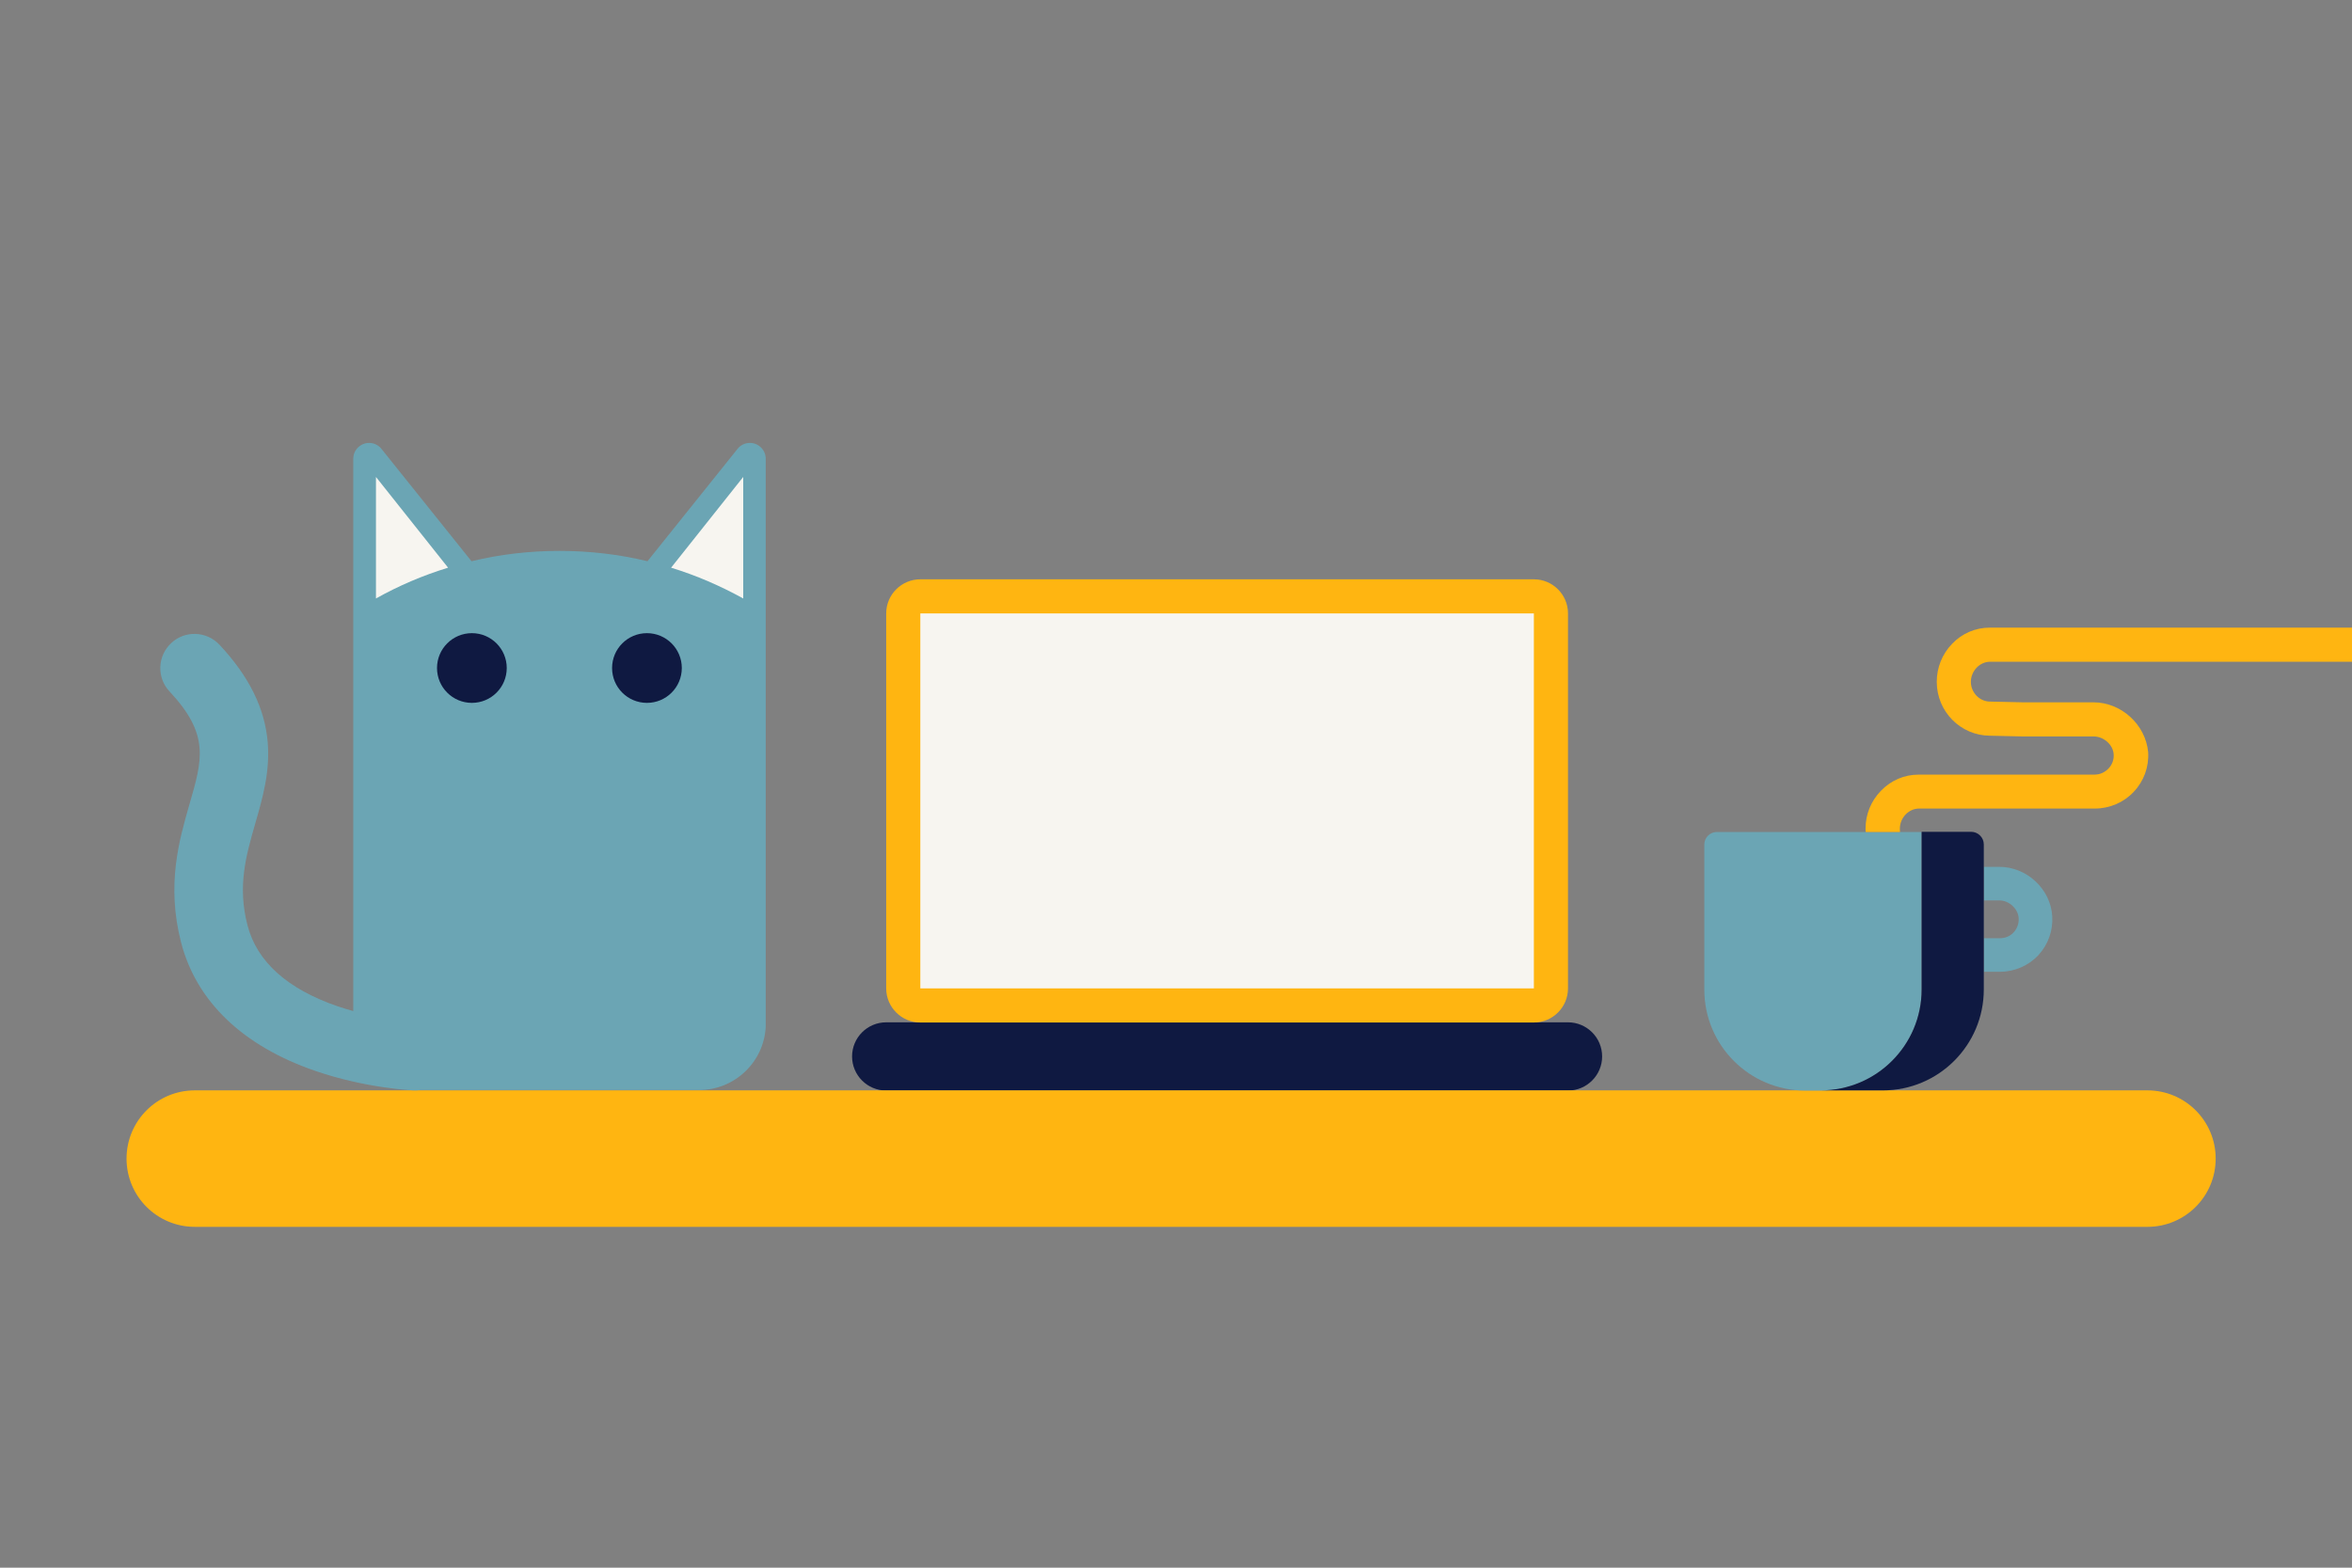
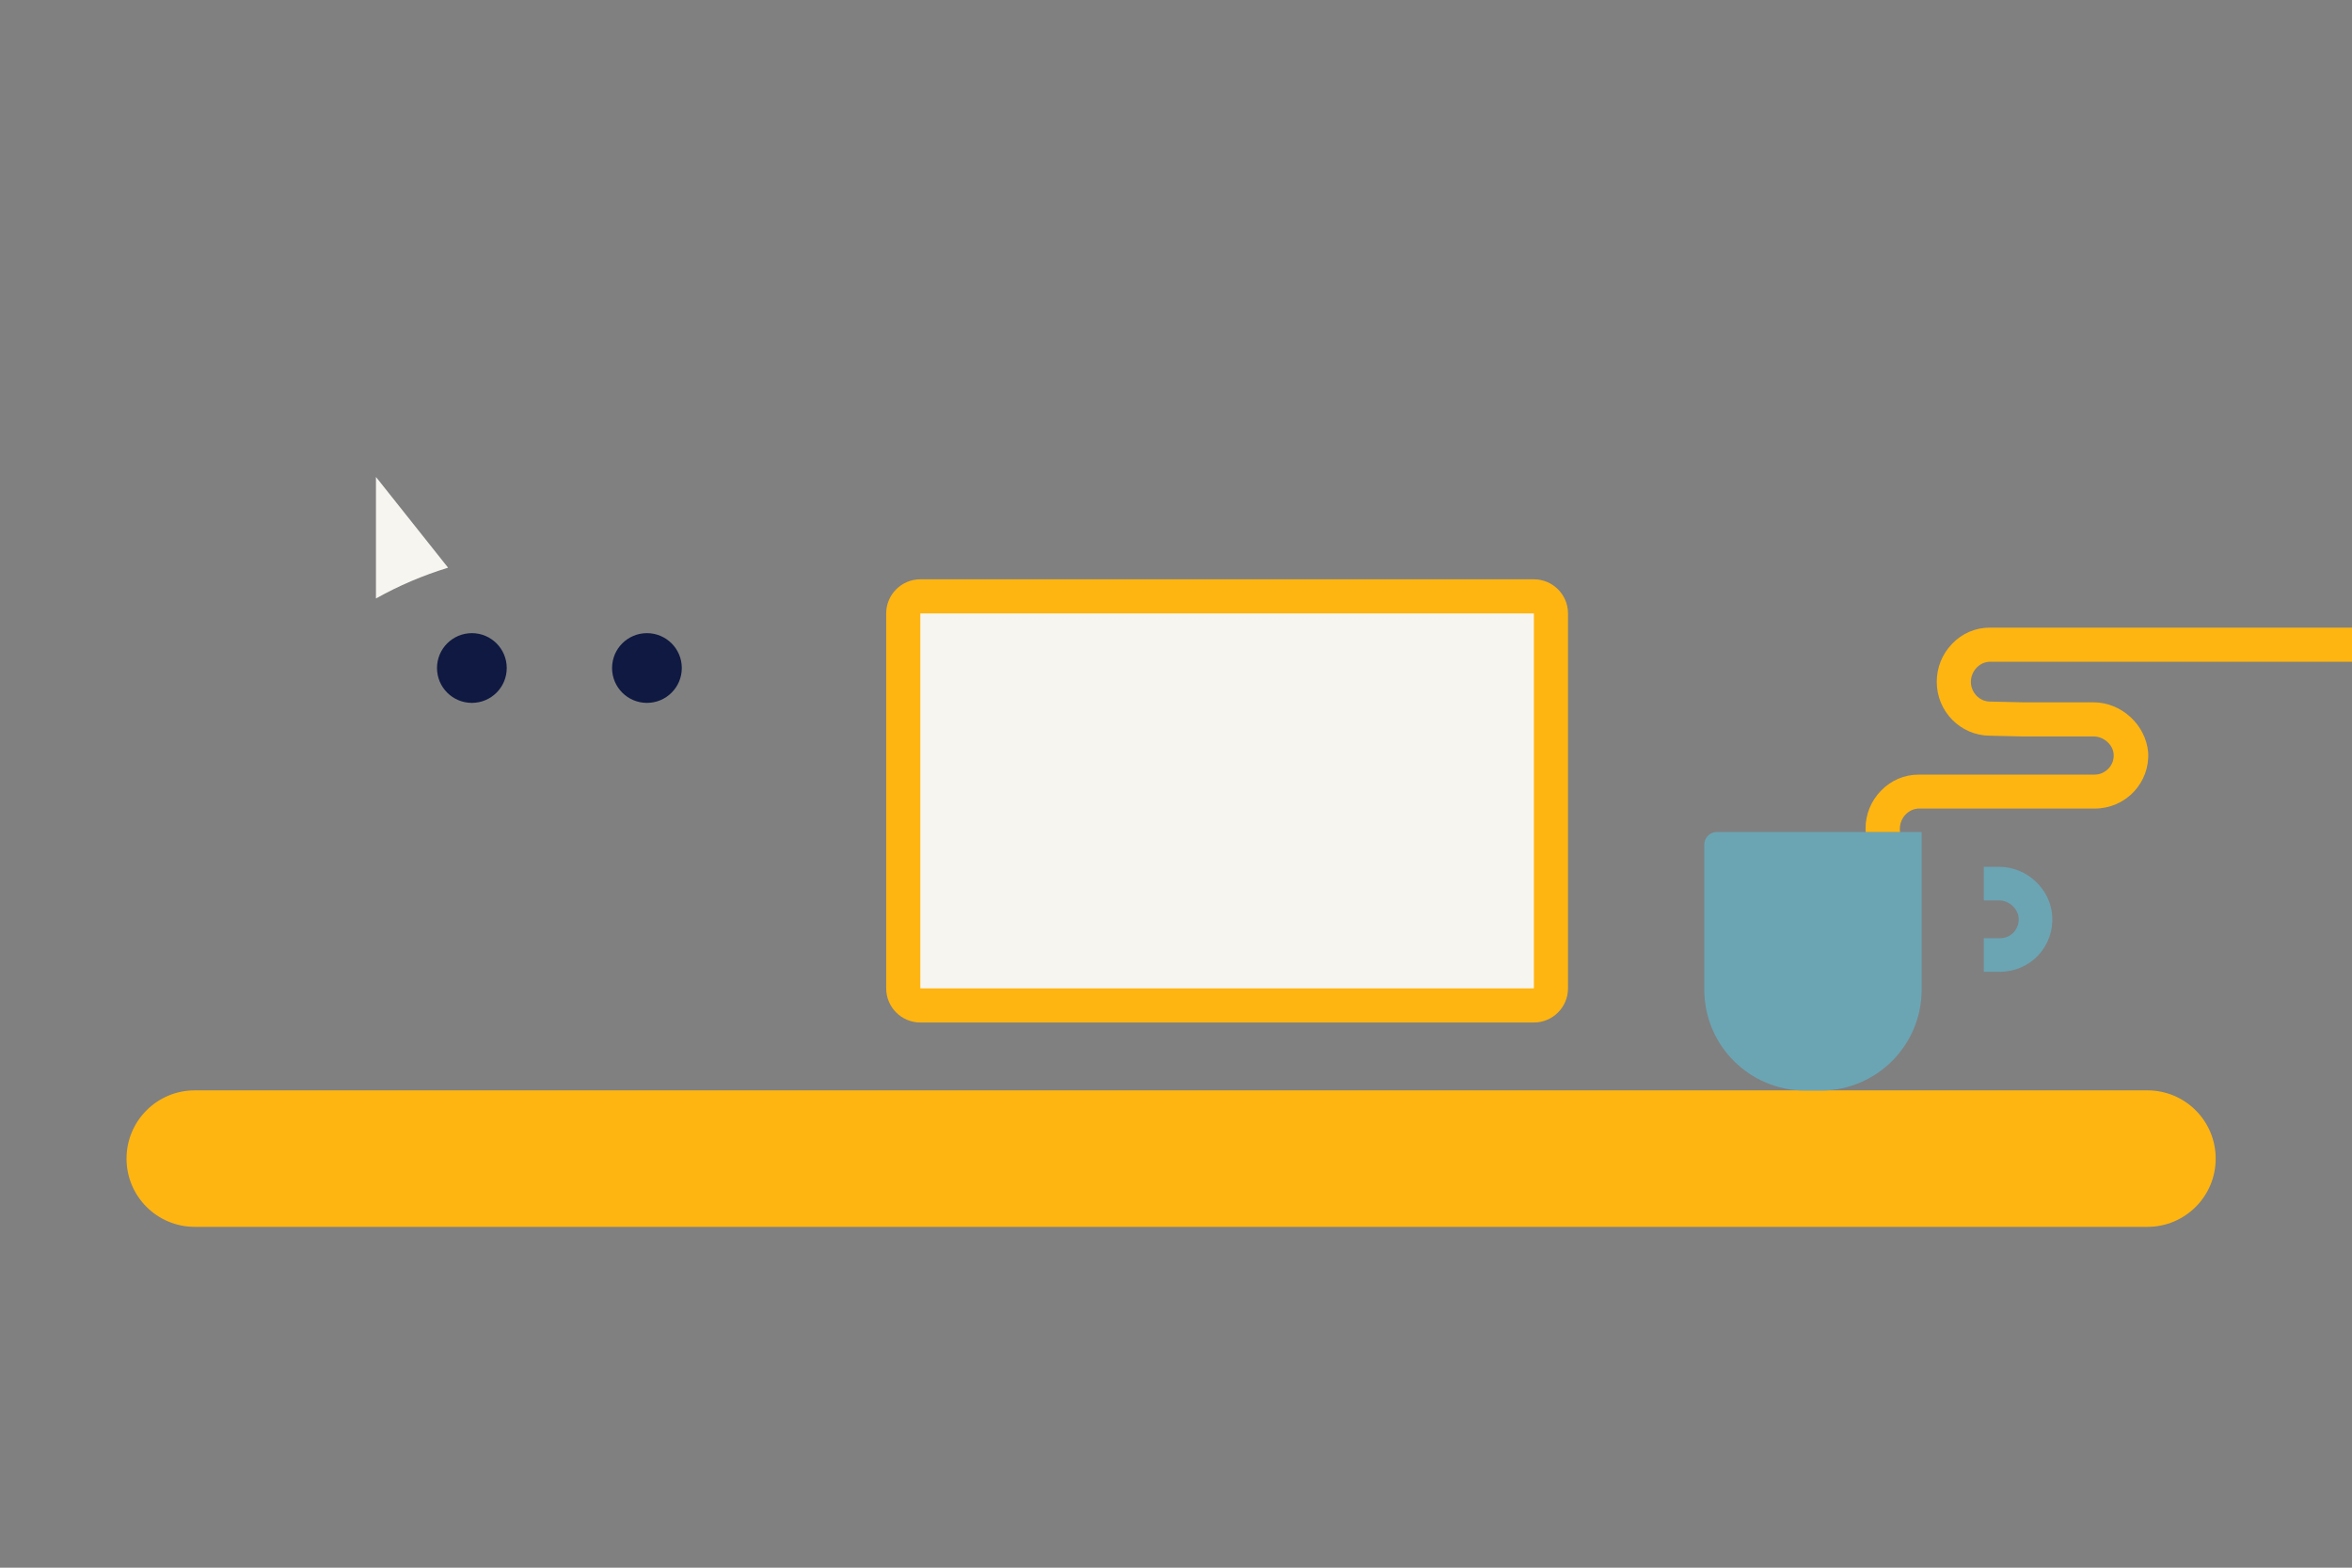
<svg xmlns="http://www.w3.org/2000/svg" version="1.1" x="0px" y="0px" width="1275px" height="850px" viewBox="0 0 1275 850" style="enable-background:new 0 0 1275 850;" xml:space="preserve">
  <rect x="0" y="0" width="1275" height="850" fill="#808080" stroke="none" />
  <style type="text/css">
	.st0{fill:#0F1941;}
	.st1{fill:#FFB511;}
	.st2{fill:#6CA4B2;}
	.st3{fill:#6BA5B4;}
	.st4{fill:#F7F5F0;}
</style>
  <g id="Laag_1">
</g>
  <g id="Illustratie">
-     <path class="st0" d="M850,554.3H480.4c-10.2,0-18.5,8.3-18.5,18.5v0c0,10.2,8.3,18.5,18.5,18.5H850c10.2,0,18.5-8.3,18.5-18.5v0   C868.5,562.6,860.2,554.3,850,554.3z" />
    <path class="st1" d="M1164.1,665.2H105.6c-20.4,0-37-16.5-37-37v0c0-20.4,16.5-37,37-37h1058.5c20.4,0,37,16.5,37,37v0   C1201.1,648.7,1184.5,665.2,1164.1,665.2z" />
    <path class="st2" d="M123.6,542h1.7C124.7,542,124.1,542,123.6,542L123.6,542z" />
    <path class="st2" d="M125.2,542L125.2,542C125.3,542,125.3,542,125.2,542C125.3,542,125.2,542,125.2,542z" />
-     <path class="st3" d="M415.1,248.8c0-2.2-0.8-4.4-2.5-6.1c-3.4-3.4-8.8-3.4-12.2,0c-0.2,0.2-0.4,0.5-0.6,0.7l0,0l-48.8,60.9   c-15.3-3.7-31.3-5.6-47.7-5.6c-16.4,0-32.4,1.9-47.7,5.6l-48.8-60.9l0,0c-0.2-0.2-0.4-0.5-0.6-0.7c-3.4-3.4-8.8-3.4-12.2,0   c-1.7,1.7-2.5,3.9-2.5,6.1l0,0v83.1v1.2v215.1c-2.8-0.8-5.6-1.6-8.5-2.6c-27.3-9.4-43.7-24.2-48.8-43.8   c-5.6-21.4-0.8-37.9,4.2-55.4c4-13.8,8.1-28.1,6.7-44.2c-1.6-18.3-10.1-35.5-26.1-52.6c-7-7.5-18.8-7.9-26.2-0.9   c-7.5,7-7.9,18.8-0.9,26.2c21.8,23.3,17.9,36.8,10.8,61.2c-5.6,19.5-12.6,43.7-4.5,75c8.3,31.9,33.4,56,72.6,69.5   c27.5,9.5,52.8,10.6,53.8,10.6c0.2,0,0.5,0,0.7,0c0.9,0,1.7-0.1,2.6-0.2H228h-1.6v0c0.5,0,1.1,0,1.6,0c0,0,0,0,0.1,0c0,0,0,0,0,0   H379c19.4,0,35.2-15.3,36.1-34.4h0V555V333.1v-1.2L415.1,248.8L415.1,248.8z" />
-     <path class="st4" d="M402.9,258.6l-39.1,49.2c13.7,4.2,26.8,9.9,39.1,16.7V258.6z" />
    <path class="st4" d="M203.8,324.5c12.3-6.9,25.4-12.5,39.1-16.7l-39.1-49.2V324.5z" />
    <g>
      <path class="st3" d="M1112.5,496.7c-0.9-14.7-13.8-26.7-28.7-26.7h-8.4v18.2h8.4c5.3,0,10.2,4.5,10.5,9.6c0.2,2.9-0.8,5.6-2.7,7.7    c-1.9,2.1-4.6,3.2-7.4,3.2h-8.8v18.2h8.8c7.8,0,15.4-3.3,20.7-8.9C1110.3,512.1,1113,504.6,1112.5,496.7z" />
      <path class="st3" d="M987,591.3h-8.4c-30.2,0-54.7-24.5-54.7-54.7v-78.7c0-3.8,3.1-6.8,6.8-6.8h111v85.5    C1041.7,566.8,1017.2,591.3,987,591.3" />
-       <path class="st0" d="M1068.5,451h-26.8v85.5c0,30.2-24.5,54.7-54.7,54.7h33.7c30.2,0,54.7-24.5,54.7-54.7v-78.7    C1075.4,454.1,1072.3,451,1068.5,451z" />
    </g>
-     <path class="st1" d="M831.5,314.1H498.9c-10.2,0-18.5,8.3-18.5,18.5v203.3c0,10.2,8.3,18.5,18.5,18.5h332.6   c10.2,0,18.5-8.3,18.5-18.5V332.6C850,322.4,841.7,314.1,831.5,314.1z" />
+     <path class="st1" d="M831.5,314.1H498.9c-10.2,0-18.5,8.3-18.5,18.5v203.3c0,10.2,8.3,18.5,18.5,18.5h332.6   c10.2,0,18.5-8.3,18.5-18.5V332.6C850,322.4,841.7,314.1,831.5,314.1" />
    <rect x="498.9" y="332.6" class="st4" width="332.6" height="203.3" />
    <circle class="st0" cx="350.7" cy="362.2" r="18.9" />
    <circle class="st0" cx="255.8" cy="362.2" r="18.9" />
    <path class="st1" d="M1134.8,380.8h-38.1l-17.7-0.4l-0.2,0c-5.7,0-10.4-4.9-10.4-10.7c0-5.9,4.8-10.9,10.4-10.9H1275v-18.5h-196.3   c-7.8,0-15.1,3.1-20.5,8.8c-5.4,5.6-8.3,12.9-8.3,20.6c0,16.1,12.9,29.1,28.8,29.2l17.8,0.4l38.5,0c5.4,0,10.5,4.5,10.8,9.7   c0.2,2.9-0.8,5.6-2.8,7.7c-2,2.1-4.7,3.3-7.6,3.3h-95.3c-7.8,0-15,3.1-20.5,8.8c-5.4,5.6-8.3,12.8-8.3,20.5c0,0.6,0,1.2,0.1,1.8   h18.6c-0.1-0.6-0.1-1.2-0.1-1.8c0-5.9,4.8-10.9,10.4-10.9h95.3c8,0,15.7-3.3,21.1-9.1c5.5-5.8,8.3-13.5,7.8-21.5   C1163.1,392.9,1150,380.8,1134.8,380.8z" />
  </g>
</svg>